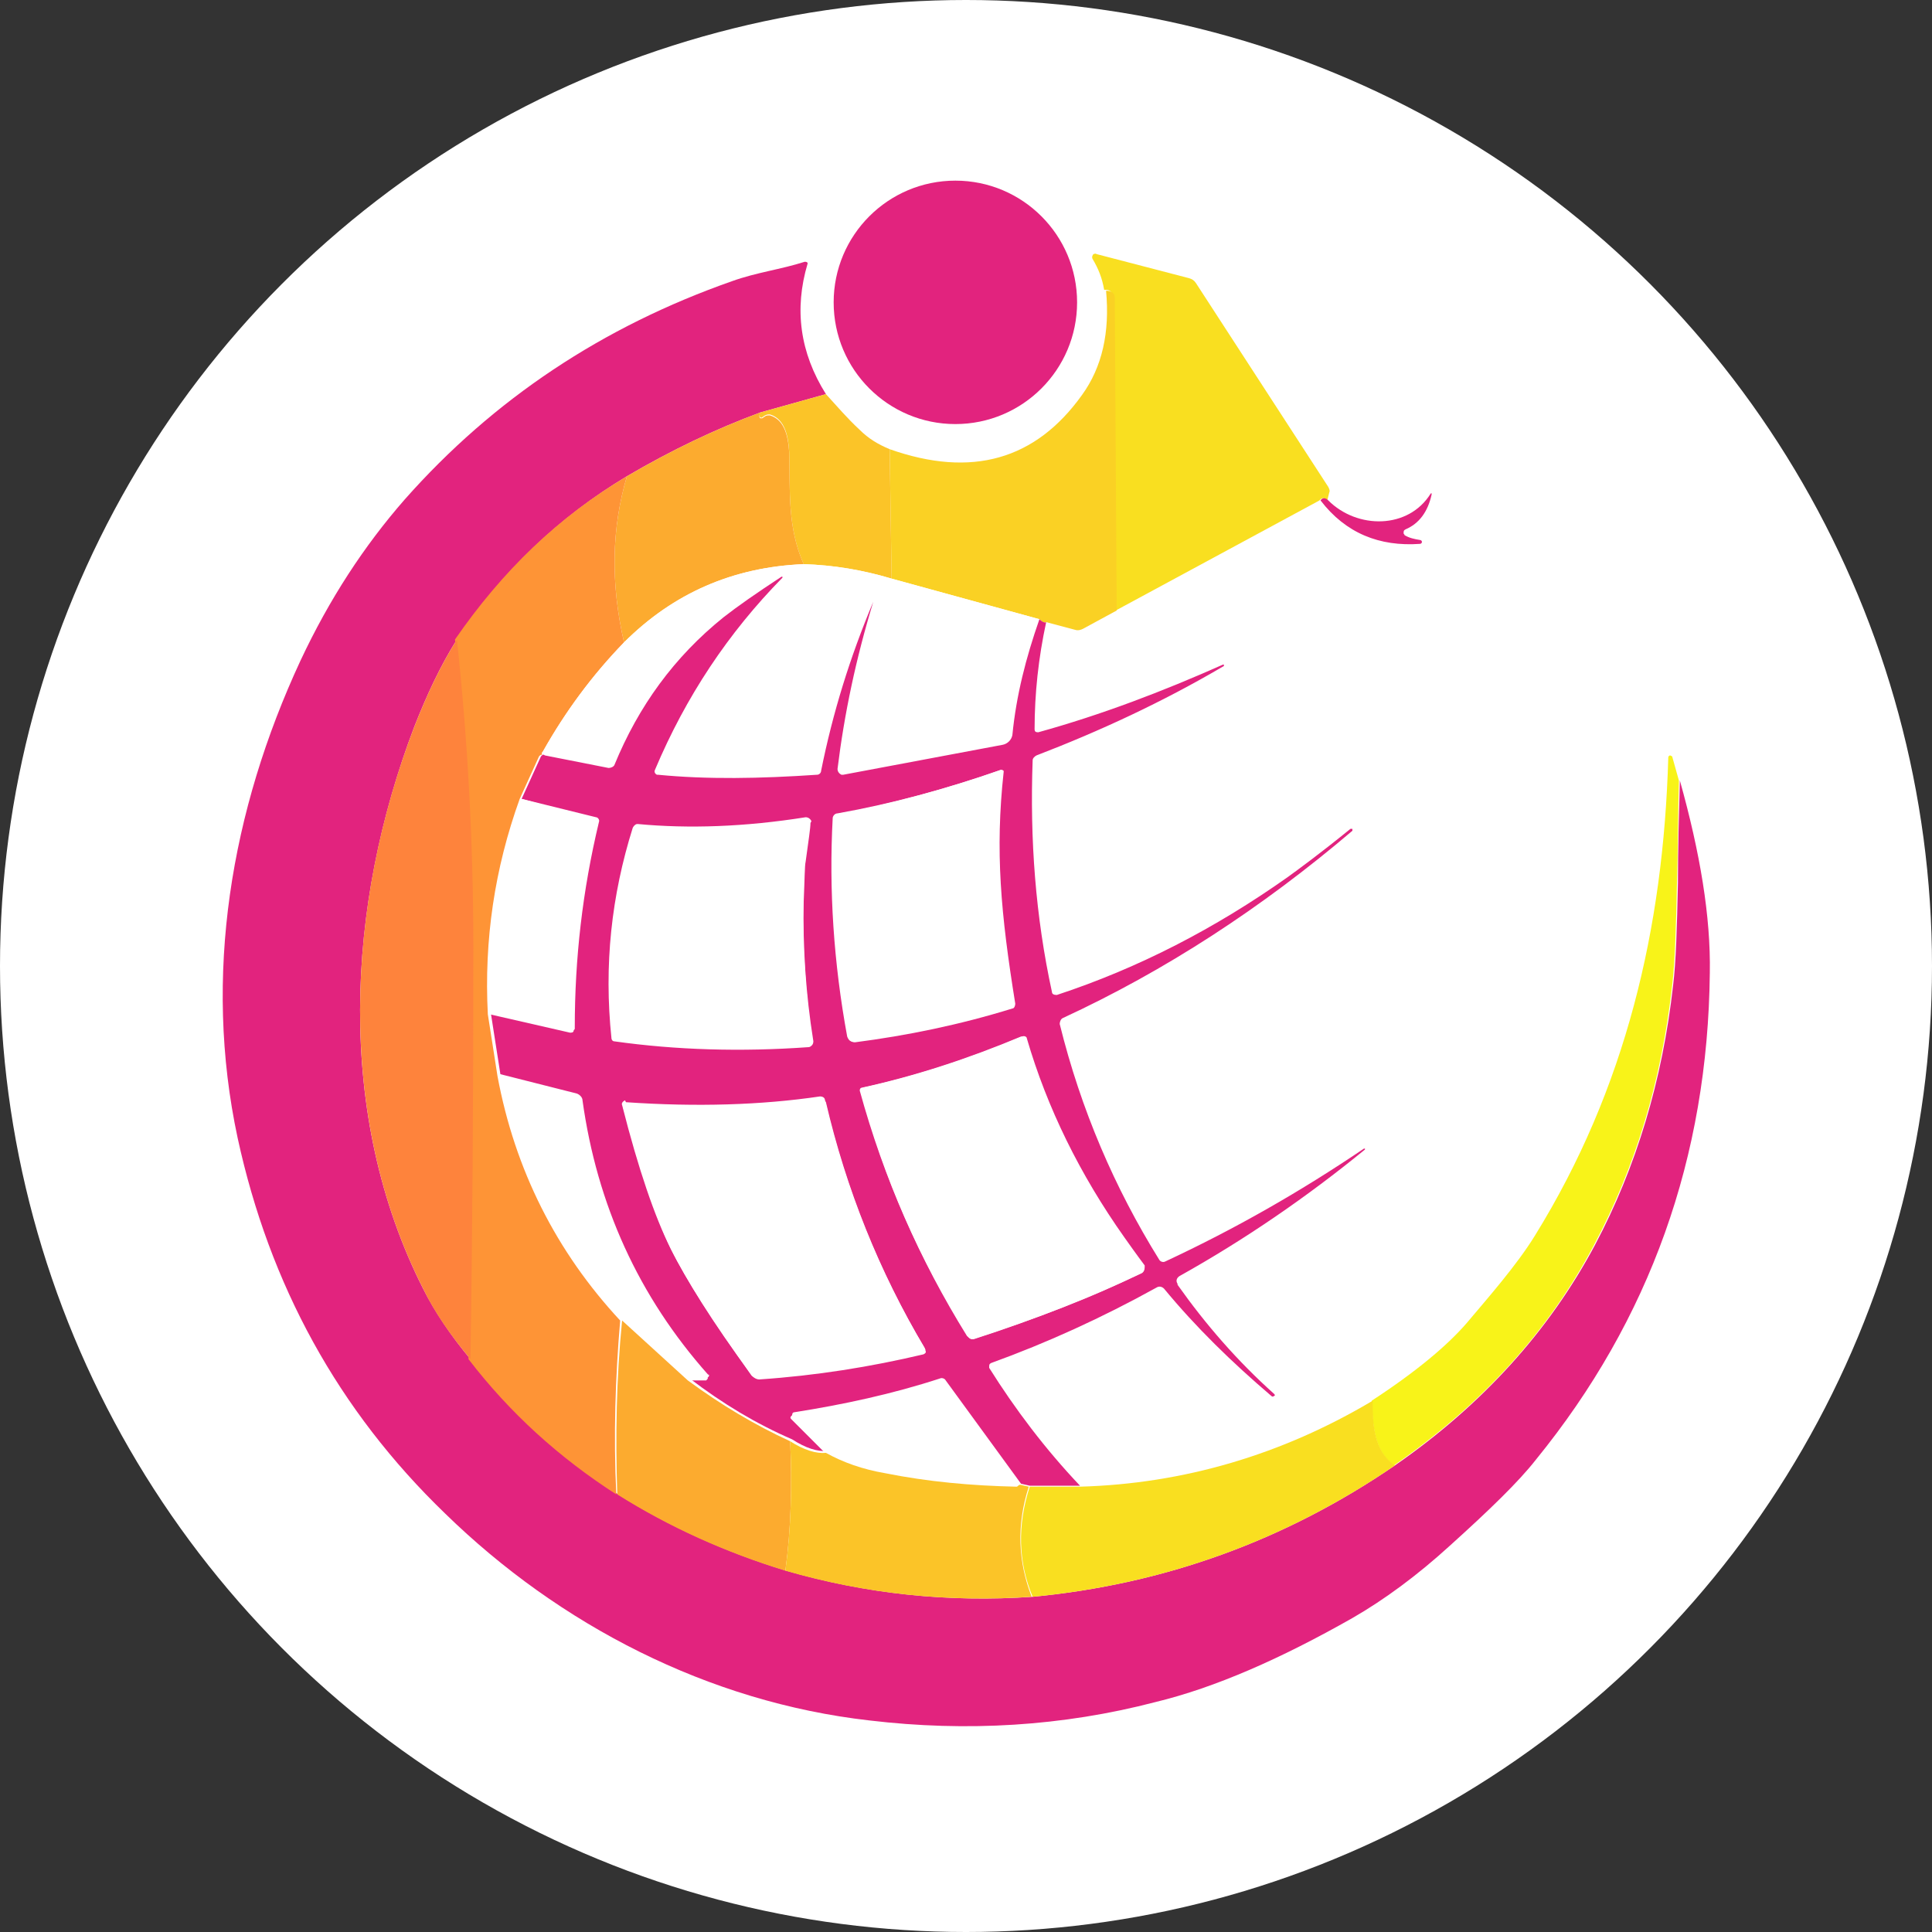
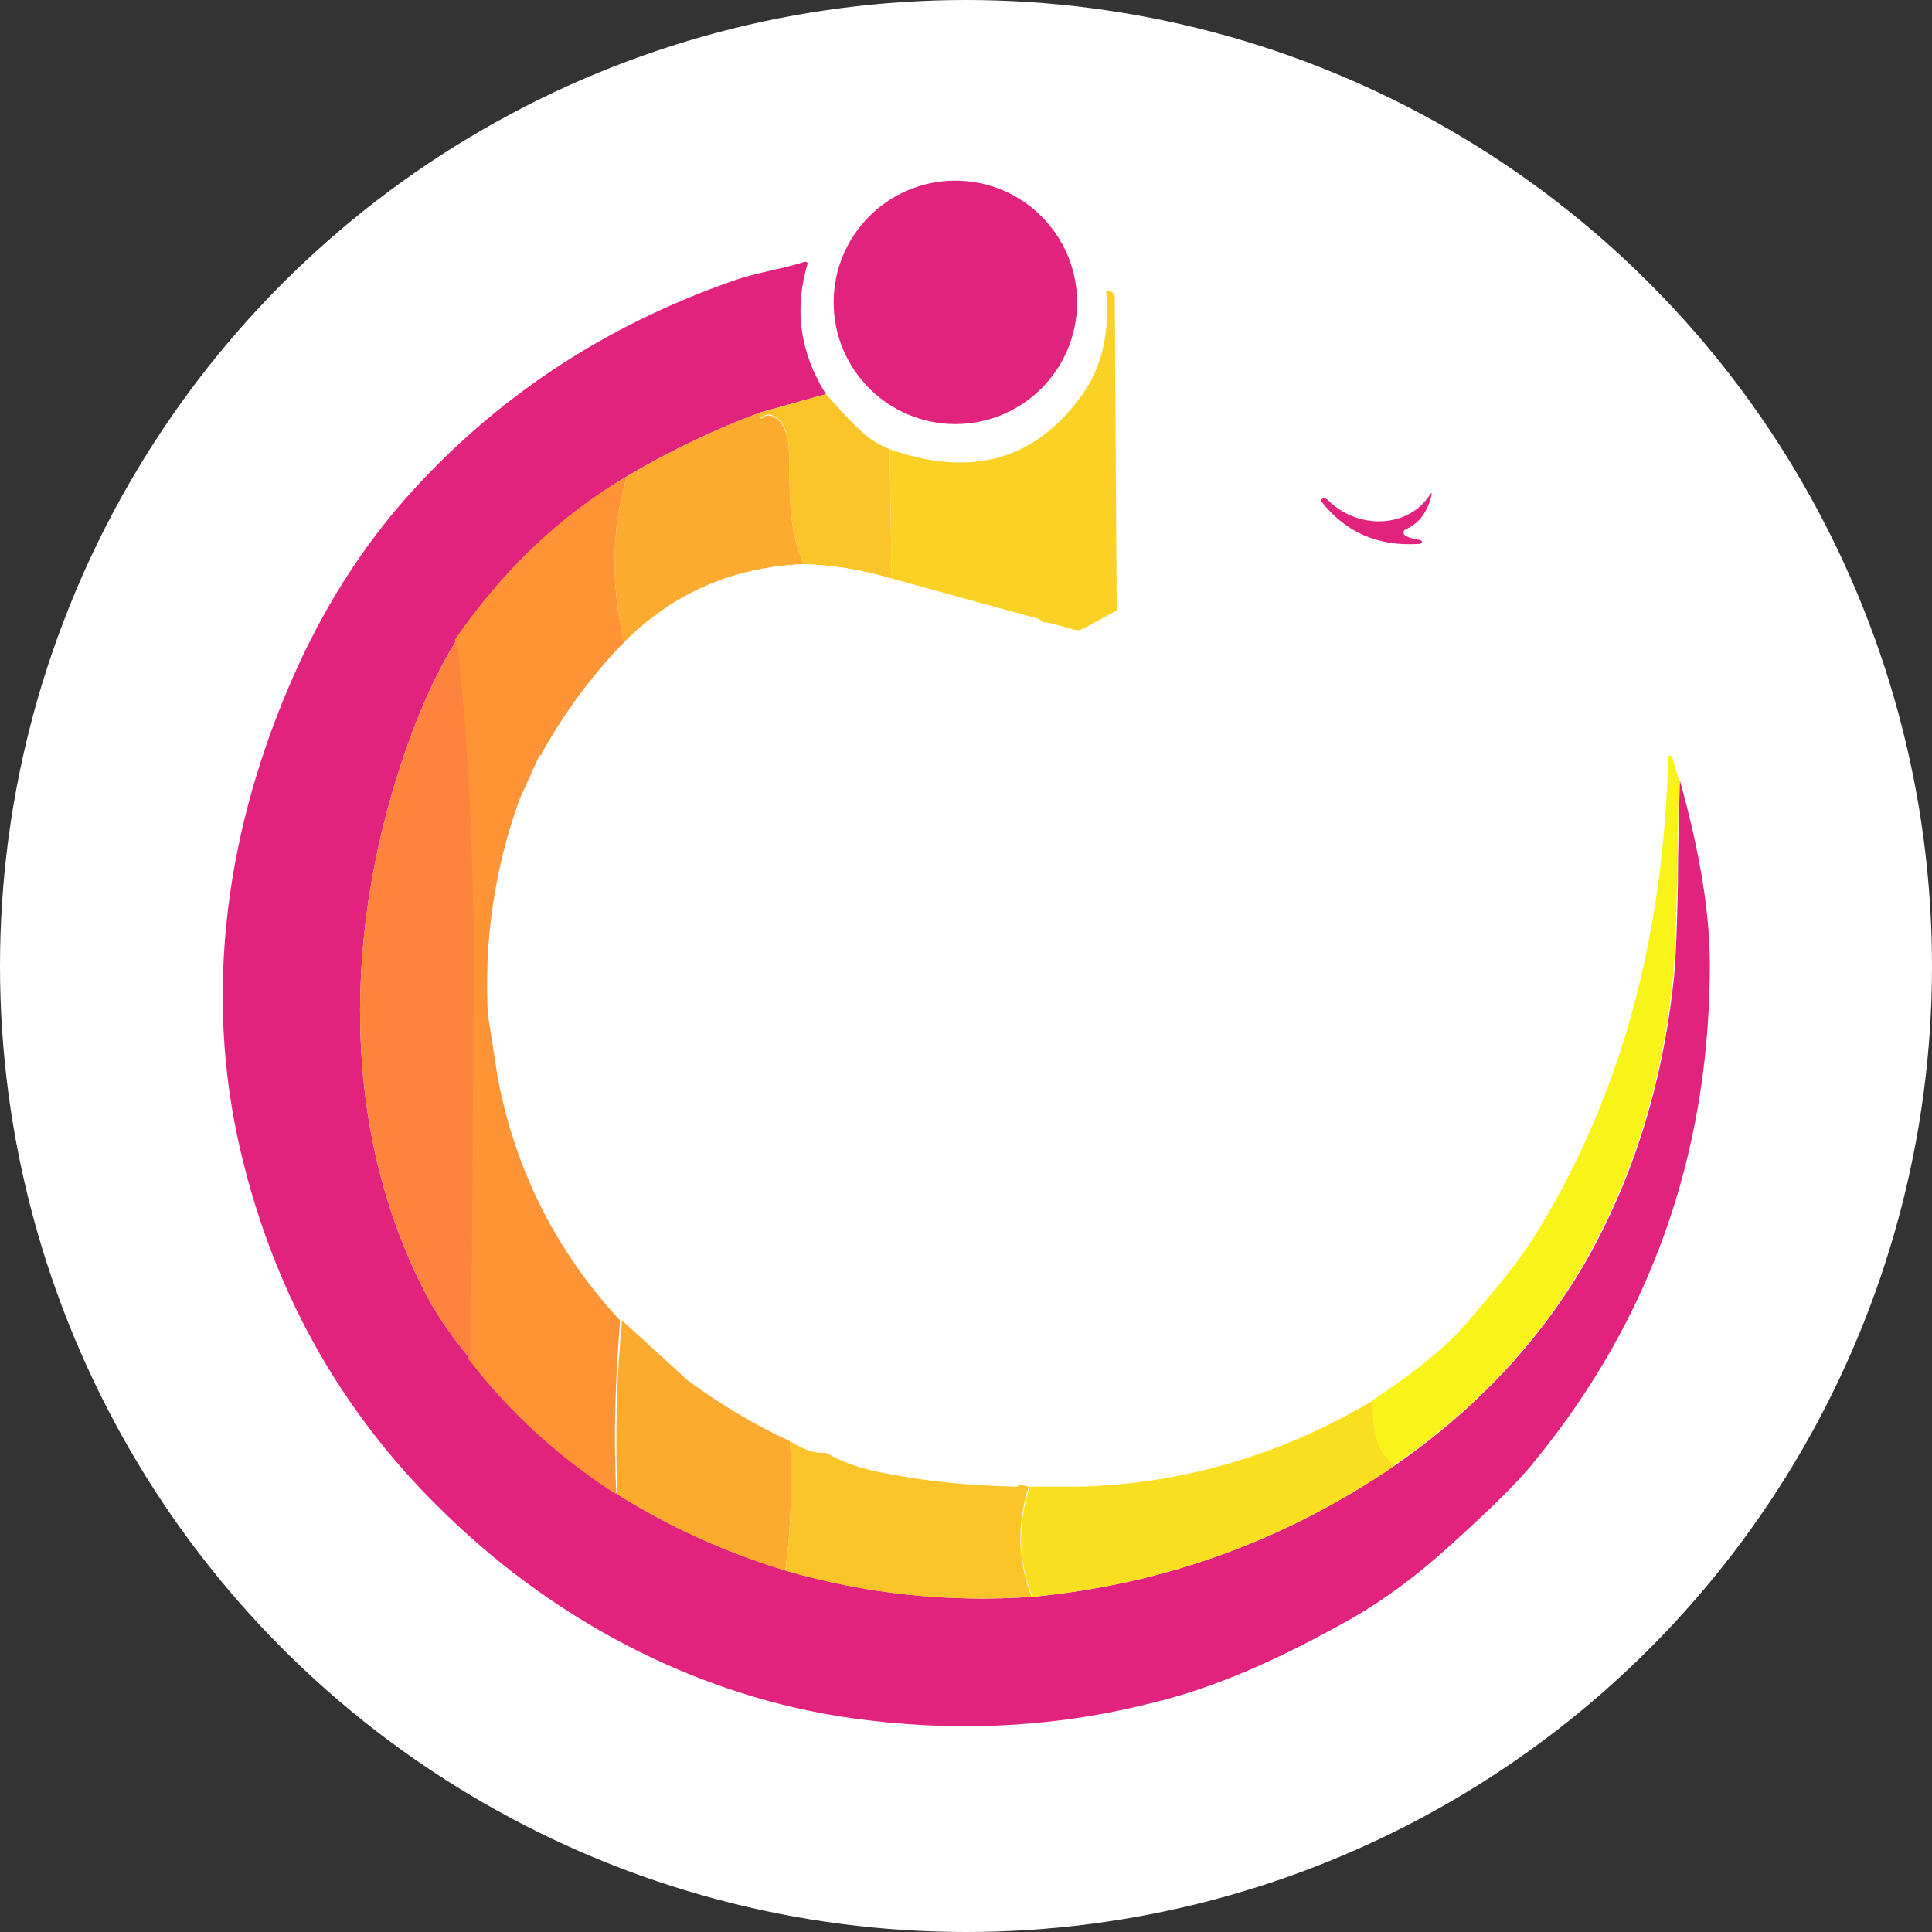
<svg xmlns="http://www.w3.org/2000/svg" version="1.1" id="Layer_1" x="0px" y="0px" viewBox="0 0 200 200" style="enable-background:new 0 0 200 200;" xml:space="preserve">
  <rect x="0" y="0" width="200" height="200" fill="#333333" stroke="none" />
  <style type="text/css">
	.st0{fill:#FFFFFF;}
	.st1{fill:#E2237E;}
	.st2{fill:#F9DF20;}
	.st3{fill:#FAD124;}
	.st4{fill:#FBC428;}
	.st5{fill:#FCAB2F;}
	.st6{fill:#FE9436;}
	.st7{fill:#FE833C;}
	.st8{fill:#F8F319;}
</style>
  <g>
    <g>
      <circle class="st0" cx="100" cy="100" r="100" />
    </g>
  </g>
  <g>
    <circle class="st1" cx="98.9" cy="31.3" r="12.6" />
-     <path class="st2" d="M137.4,51.8c-0.3-0.3-0.6-0.3-0.8,0l-21.1,11.4l-0.3-32.5c0-0.2-0.1-0.4-0.2-0.5c-0.2-0.2-0.4-0.2-0.7-0.2   c-0.2-1.2-0.6-2.2-1.2-3.2c-0.1-0.2,0-0.4,0.1-0.5c0.1,0,0.2-0.1,0.3,0l9.6,2.5c0.3,0.1,0.5,0.2,0.7,0.5l13.7,21.1   c0.1,0.2,0.2,0.4,0.1,0.6L137.4,51.8z" />
    <path class="st1" d="M85.5,40.8l-6.8,1.9c-4.6,1.7-9.2,3.9-13.8,6.6c-7,4.2-12.9,9.8-17.6,16.9c-1.7,2.7-3.1,5.7-4.4,9   c-7.1,18.6-8.2,40.2,0.9,58.2c1.2,2.4,2.9,4.9,4.9,7.3c4.3,5.5,9.4,10.2,15.3,14c5.4,3.4,11.2,6,17.4,7.9   c8.3,2.4,16.8,3.3,25.5,2.7c13.6-1.3,26.1-5.8,37.5-13.6c9.1-6.3,16-14,20.7-22.8c4.3-8.1,7-17.1,8.1-26.9c0.3-2.4,0.4-6,0.5-10.6   c0-3.5,0.1-7,0.2-10.6c2.1,7.5,3.2,14.1,3.1,19.9c-0.2,19.1-6.2,35.9-18,50.4c-1.8,2.3-4.8,5.2-8.9,8.9c-3.4,3.1-6.8,5.6-10.1,7.5   c-7.4,4.2-14.2,7.2-20.4,8.7c-9.6,2.5-19.5,3.1-29.6,1.9c-16.7-1.9-32.1-9.9-43.9-21.4C35,146,27.9,133,24.6,117.8   C21,101,23.9,83.9,31.1,68.4c3-6.4,6.6-11.9,10.8-16.7c9.2-10.4,20.5-17.9,33.9-22.6c2.5-0.9,5-1.2,7.5-2c0.1,0,0.2,0,0.3,0.1   c0,0,0,0.1,0,0.1C82.2,32,82.8,36.5,85.5,40.8z" />
    <path class="st3" d="M115.6,63.2l-3.5,1.9c-0.2,0.1-0.5,0.2-0.8,0.1l-3-0.8c-0.2,0.1-0.4,0-0.7-0.3l-15.3-4.2l-0.2-13.4   c8.5,3,15.1,1.1,19.9-5.6c2.1-2.9,2.9-6.5,2.5-10.8c0.2,0,0.4,0,0.7,0.2c0.1,0.1,0.2,0.3,0.2,0.5L115.6,63.2z" />
    <path class="st4" d="M85.5,40.8c1.1,1.2,2.2,2.5,3.5,3.7c0.9,0.9,1.9,1.5,3.1,2l0.2,13.4c-3-0.9-6-1.4-9.1-1.5   c-1.7-3.8-1.4-7.6-1.5-11.5c-0.1-2.3-0.7-3.6-2-4c-0.2,0-0.3,0-0.5,0.1l-0.3,0.2c-0.1,0.1-0.2,0-0.3-0.1c0,0,0-0.1,0-0.2l0.1-0.2   L85.5,40.8z" />
    <path class="st5" d="M83.2,58.4c-7.3,0.3-13.5,3-18.6,8.1c-1.4-6.1-1.3-11.8,0.3-17.2c4.6-2.7,9.2-4.9,13.8-6.6L78.6,43   c0,0.1,0,0.2,0.1,0.3c0.1,0,0.1,0,0.2,0l0.3-0.2c0.1-0.1,0.3-0.1,0.5-0.1c1.3,0.4,1.9,1.7,2,4C81.8,50.8,81.5,54.6,83.2,58.4z" />
    <path class="st6" d="M64.9,49.3c-1.6,5.4-1.7,11.1-0.3,17.2c-3.3,3.4-6.1,7.2-8.4,11.3c-0.1,0.1-0.1,0.2-0.1,0.2   c0,0.1,0.1,0.2,0.1,0.2c-0.1-0.1-0.2-0.1-0.3,0c0,0,0,0-0.1,0.1l-2,4.4c-2.6,7.2-3.7,14.6-3.3,22.3l1,6.4   c1.8,9.7,6.1,18.2,12.7,25.3c-0.5,5.9-0.7,11.9-0.4,18c-5.9-3.8-11-8.4-15.3-14c0.2-12.1,0.3-26.3,0.3-42.6c0-11-0.6-21.7-1.7-31.9   C52,59.1,57.8,53.5,64.9,49.3z" />
    <path class="st1" d="M136.7,51.8c0.2-0.3,0.5-0.3,0.8,0c3,3,8.3,3,10.6-0.7c0,0,0.1-0.1,0.1,0c0,0,0,0.1,0,0.1   c-0.4,1.8-1.3,3-2.7,3.6c-0.2,0.1-0.2,0.2-0.2,0.4c0,0.1,0.1,0.1,0.1,0.2c0.5,0.3,1,0.4,1.6,0.5c0.1,0,0.2,0.1,0.2,0.2   c0,0.1-0.1,0.2-0.2,0.2l0,0C142.8,56.6,139.3,55.2,136.7,51.8z" />
    <path class="st0" d="M83.2,58.4c3.1,0.1,6.1,0.6,9.1,1.5l15.3,4.2c-1.4,3.9-2.4,7.9-3,11.9c-0.1,0.5-0.5,0.9-1,1L87,80.1   c-0.3,0.1-0.5-0.1-0.6-0.4c0-0.1,0-0.1,0-0.2c0.7-5.6,1.9-11.4,3.7-17.3C87.8,68,86,73.8,84.8,79.8c0,0.2-0.2,0.4-0.4,0.4   c-5.9,0.5-11.4,0.5-16.5,0c-0.2,0-0.3-0.2-0.3-0.4c0,0,0-0.1,0-0.1c3.2-7.6,7.6-14.2,13.2-19.9c0,0,0-0.1,0-0.1s-0.1,0-0.1,0   c-2.6,1.7-4.6,3.1-6,4.2c-5.1,4.1-8.8,9.2-11.3,15.3c-0.1,0.2-0.3,0.4-0.6,0.3l-6.6-1.3c-0.1-0.1-0.1-0.1-0.1-0.2   c0-0.1,0-0.1,0.1-0.2c2.3-4.1,5.1-7.9,8.4-11.3C69.7,61.4,75.9,58.7,83.2,58.4z" />
-     <path class="st1" d="M107.6,64.1c0.3,0.3,0.6,0.4,0.7,0.3c-0.8,3.7-1.2,7.4-1.2,11.1c0,0.2,0.1,0.3,0.3,0.3c0,0,0,0,0.1,0   c6.5-1.8,12.8-4.2,19.1-7c0,0,0,0,0.1,0l0,0c0,0.1,0,0.2-0.1,0.2c-6.3,3.7-12.8,6.7-19.3,9.2c-0.2,0.1-0.4,0.3-0.4,0.5   c-0.3,8.2,0.3,16.2,2,24c0,0.2,0.2,0.3,0.5,0.3c0,0,0,0,0,0c8.5-2.8,16.4-6.9,23.9-12.2c1.1-0.8,3.3-2.4,6.5-5c0.1,0,0.2,0,0.2,0   c0,0,0,0,0,0v0c0,0.1,0,0.1,0,0.2c0,0,0,0,0,0c-9.4,8-19.4,14.5-30,19.4c-0.2,0.1-0.3,0.4-0.3,0.6c2.2,8.9,5.7,17,10.3,24.4   c0.1,0.2,0.4,0.3,0.6,0.2c7.3-3.4,14.1-7.3,20.6-11.7c0,0,0.1,0,0.1,0c0,0,0,0.1,0,0.1c-6,4.9-12.4,9.3-19.2,13.1   c-0.3,0.2-0.4,0.5-0.2,0.8c0,0,0,0,0,0.1c2.9,4.1,6.2,7.9,10,11.3c0.1,0.1,0.1,0.2,0,0.2l0,0c-0.1,0.1-0.2,0.1-0.3,0   c-4.1-3.5-7.8-7.1-11.1-11.1c-0.2-0.2-0.5-0.3-0.8-0.1c-5.6,3.1-11.3,5.7-17.1,7.8c-0.2,0.1-0.2,0.2-0.2,0.4c0,0,0,0,0,0.1   c2.7,4.3,5.8,8.4,9.4,12.2l-5.2,0l-0.9-0.2l-7.8-10.7c-0.1-0.2-0.4-0.3-0.6-0.2c-4.9,1.6-10,2.7-15.1,3.5c-0.1,0-0.2,0.1-0.2,0.3   c0,0.1,0,0.1,0.1,0.1l3.6,3.6c-1.1,0.1-2.3-0.3-3.7-1.2c-3.7-1.6-7.2-3.7-10.6-6.3l1.8-0.1c0.1,0,0.2-0.1,0.2-0.2   c0-0.1,0-0.1-0.1-0.1c-7.2-8.1-11.5-17.6-13-28.4c0-0.3-0.3-0.6-0.6-0.7l-7.9-2l-1-6.4l8.3,1.9c0.2,0,0.4-0.1,0.4-0.2   c0,0,0-0.1,0-0.1c0-7.2,0.8-14.2,2.5-21.3c0.1-0.2-0.1-0.5-0.3-0.5L54,82.7l2-4.4c0,0,0,0,0.1-0.1c0.1-0.1,0.2-0.1,0.3,0l6.6,1.3   c0.2,0,0.5-0.1,0.6-0.3c2.5-6.1,6.2-11.2,11.3-15.3c1.4-1.1,3.4-2.5,6-4.2c0,0,0.1,0,0.1,0s0,0.1,0,0.1c-5.6,5.7-10,12.3-13.2,19.9   c-0.1,0.2,0,0.4,0.2,0.5c0,0,0.1,0,0.1,0c5.1,0.5,10.6,0.4,16.5,0c0.2,0,0.4-0.2,0.4-0.4c1.2-6,3-11.8,5.4-17.5   c-1.8,5.9-3,11.6-3.7,17.3c0,0.3,0.2,0.5,0.4,0.6c0.1,0,0.1,0,0.2,0l16.5-3.1c0.5-0.1,0.9-0.5,1-1C105.2,72,106.2,68.1,107.6,64.1z    M103.6,79.7c-5.7,2-11.3,3.5-16.9,4.5c-0.3,0-0.5,0.3-0.5,0.5c-0.4,7.4,0.1,15,1.5,22.6c0.1,0.3,0.4,0.6,0.7,0.5   c5.4-0.7,10.8-1.8,16.3-3.5c0.2-0.1,0.4-0.3,0.3-0.5c-1.6-9.3-2.2-15.8-1.2-24C103.8,79.8,103.8,79.7,103.6,79.7   C103.6,79.7,103.6,79.7,103.6,79.7z M83.3,84.7c-6.3,1-12.1,1.2-17.4,0.7c-0.2,0-0.3,0.1-0.4,0.3c-2.2,7-3,14.2-2.2,21.8   c0,0.1,0.1,0.3,0.3,0.3c6.4,0.9,13.1,1.1,20.1,0.6c0.2,0,0.4-0.2,0.4-0.5c0,0,0,0,0,0c-0.7-4.9-1-9.8-1-14.5c0-2.3,0.1-3.6,0.2-4.1   c0.3-2.2,0.5-3.5,0.5-4c0-0.3-0.2-0.5-0.5-0.5C83.4,84.7,83.3,84.7,83.3,84.7z M118.4,131.1c-0.9-1.2-1.5-2.2-2.1-2.9   c-4.6-6.5-8-13.4-10.1-20.6c-0.1-0.2-0.3-0.3-0.5-0.3c0,0,0,0,0,0c-5.5,2.3-11,4.1-16.5,5.3c-0.1,0-0.2,0.1-0.2,0.3c0,0,0,0,0,0   c2.5,9.1,6.2,17.5,11.1,25.4c0.2,0.2,0.5,0.4,0.7,0.3c6.5-2.1,12.3-4.3,17.3-6.8C118.4,131.7,118.5,131.4,118.4,131.1   C118.4,131.2,118.4,131.1,118.4,131.1z M64.5,114.6c1.8,6.6,3.4,11.5,5,14.8c1.6,3.2,4.4,7.5,8.3,13c0.2,0.2,0.5,0.4,0.8,0.4   c5.9-0.4,11.5-1.3,17-2.6c0.2-0.1,0.3-0.2,0.2-0.4c0,0,0-0.1,0-0.1c-4.8-8.1-8.2-16.6-10.3-25.6c-0.1-0.2-0.3-0.4-0.5-0.4   c-6.1,0.9-12.8,1.1-20.1,0.6c-0.2,0-0.4,0.1-0.4,0.3C64.4,114.5,64.4,114.5,64.5,114.6z" />
    <path class="st7" d="M48.7,140.7c-2-2.4-3.7-4.8-4.9-7.3c-9.1-18-8-39.7-0.9-58.2c1.3-3.3,2.7-6.3,4.4-9   c1.1,10.2,1.7,20.9,1.7,31.9C49,114.4,48.9,128.6,48.7,140.7z" />
    <path class="st8" d="M173.8,80.8c-0.1,3.6-0.1,7.1-0.2,10.6c-0.1,4.6-0.2,8.1-0.5,10.6c-1.1,9.9-3.8,18.8-8.1,26.9   c-4.7,8.9-11.6,16.5-20.7,22.8c-2.1-1.5-2.2-4.3-2.3-6.7c4.6-3,7.8-5.7,9.8-8c2.1-2.5,5.2-6,7.1-9.1c9.4-15.2,13.3-31.8,13.8-49.5   c0-0.1,0.1-0.2,0.2-0.2c0,0,0,0,0,0l0.2,0.1c0,0,0,0,0,0L173.8,80.8z" />
    <path class="st0" d="M103.6,79.7c0.1,0,0.2,0,0.3,0.1c0,0,0,0.1,0,0.1c-0.9,8.2-0.3,14.7,1.2,24c0,0.2-0.1,0.5-0.3,0.5   c-5.5,1.7-10.9,2.8-16.3,3.5c-0.3,0-0.7-0.2-0.7-0.5c-1.4-7.6-1.9-15.2-1.5-22.6c0-0.3,0.2-0.5,0.5-0.5   C92.2,83.2,97.9,81.7,103.6,79.7z" />
    <path class="st0" d="M54,82.7l7.6,2.1c0.2,0.1,0.4,0.3,0.3,0.5c-1.7,7-2.5,14.1-2.5,21.3c0,0.2-0.1,0.3-0.3,0.3c0,0-0.1,0-0.1,0   l-8.3-1.9C50.2,97.3,51.3,89.9,54,82.7z" />
    <path class="st0" d="M83.9,85.2c0,0.5-0.2,1.8-0.5,4c-0.1,0.4-0.1,1.8-0.2,4.1c-0.1,4.7,0.2,9.5,1,14.5c0,0.2-0.1,0.5-0.4,0.5   c0,0,0,0,0,0c-7,0.5-13.7,0.3-20.1-0.6c-0.1,0-0.3-0.1-0.3-0.3c-0.8-7.5,0-14.8,2.2-21.8c0.1-0.2,0.2-0.3,0.4-0.3   c5.3,0.5,11.1,0.3,17.4-0.7c0.3,0,0.5,0.2,0.6,0.4C83.9,85.2,83.9,85.2,83.9,85.2z" />
-     <path class="st0" d="M118.2,131.8c-5.1,2.4-10.8,4.7-17.3,6.8c-0.3,0.1-0.6,0-0.7-0.3c-5-7.9-8.7-16.3-11.1-25.4   c0-0.1,0-0.2,0.2-0.3c0,0,0,0,0,0c5.5-1.2,11-3,16.5-5.3c0.2-0.1,0.5,0,0.5,0.2c0,0,0,0,0,0c2.1,7.2,5.5,14.1,10.1,20.6   c0.5,0.7,1.2,1.7,2.1,2.9C118.5,131.3,118.5,131.6,118.2,131.8C118.3,131.7,118.3,131.7,118.2,131.8z" />
    <path class="st0" d="M71.2,142.9l-6.8-6.2c-6.7-7.1-10.9-15.5-12.7-25.3l7.9,2c0.3,0.1,0.6,0.4,0.6,0.7c1.5,10.8,5.8,20.3,13,28.4   c0.1,0.1,0.1,0.2,0,0.3c0,0-0.1,0.1-0.1,0.1L71.2,142.9z" />
    <path class="st0" d="M64.8,114.1c7.3,0.5,14,0.3,20.1-0.6c0.2,0,0.5,0.1,0.5,0.4c2.1,9,5.5,17.6,10.3,25.6c0.1,0.2,0,0.4-0.1,0.5   c0,0-0.1,0-0.1,0c-5.4,1.4-11.1,2.3-17,2.6c-0.3,0-0.6-0.1-0.8-0.4c-4-5.4-6.7-9.8-8.3-13c-1.6-3.2-3.3-8.1-5-14.8   c-0.1-0.2,0.1-0.4,0.3-0.5C64.8,114.1,64.8,114.1,64.8,114.1z" />
    <path class="st5" d="M64.4,136.7l6.8,6.2c3.4,2.5,6.9,4.6,10.6,6.3c0.2,4.5,0.1,9-0.5,13.4c-6.2-1.9-12-4.5-17.4-7.9   C63.7,148.7,63.8,142.7,64.4,136.7z" />
-     <path class="st0" d="M105.6,153.8c0,0-0.1,0-0.2,0.1c-0.1,0-0.1,0.1-0.2,0.1c-4.6-0.1-9.1-0.5-13.6-1.4c-2.2-0.4-4.3-1.1-6.1-2.1   l-3.6-3.6c-0.1-0.1-0.1-0.2,0-0.3c0,0,0.1-0.1,0.1-0.1c5.1-0.8,10.2-1.9,15.1-3.5c0.2-0.1,0.5,0,0.6,0.2L105.6,153.8z" />
    <path class="st2" d="M142.1,145c0,2.4,0.1,5.2,2.3,6.7c-11.4,7.8-23.9,12.3-37.5,13.6c-1.5-3.6-1.6-7.4-0.3-11.4l5.2,0   C122.5,153.6,132.7,150.6,142.1,145z" />
    <path class="st4" d="M81.8,149.2c1.4,0.9,2.7,1.3,3.7,1.2c1.8,1,3.8,1.7,6.1,2.1c4.5,0.9,9,1.3,13.6,1.4c0.1,0,0.1,0,0.2-0.1   c0.1-0.1,0.2-0.1,0.2-0.1l0.9,0.2c-1.3,4-1.1,7.8,0.3,11.4c-8.7,0.6-17.2-0.3-25.5-2.7C81.9,158.2,82,153.7,81.8,149.2z" />
  </g>
</svg>